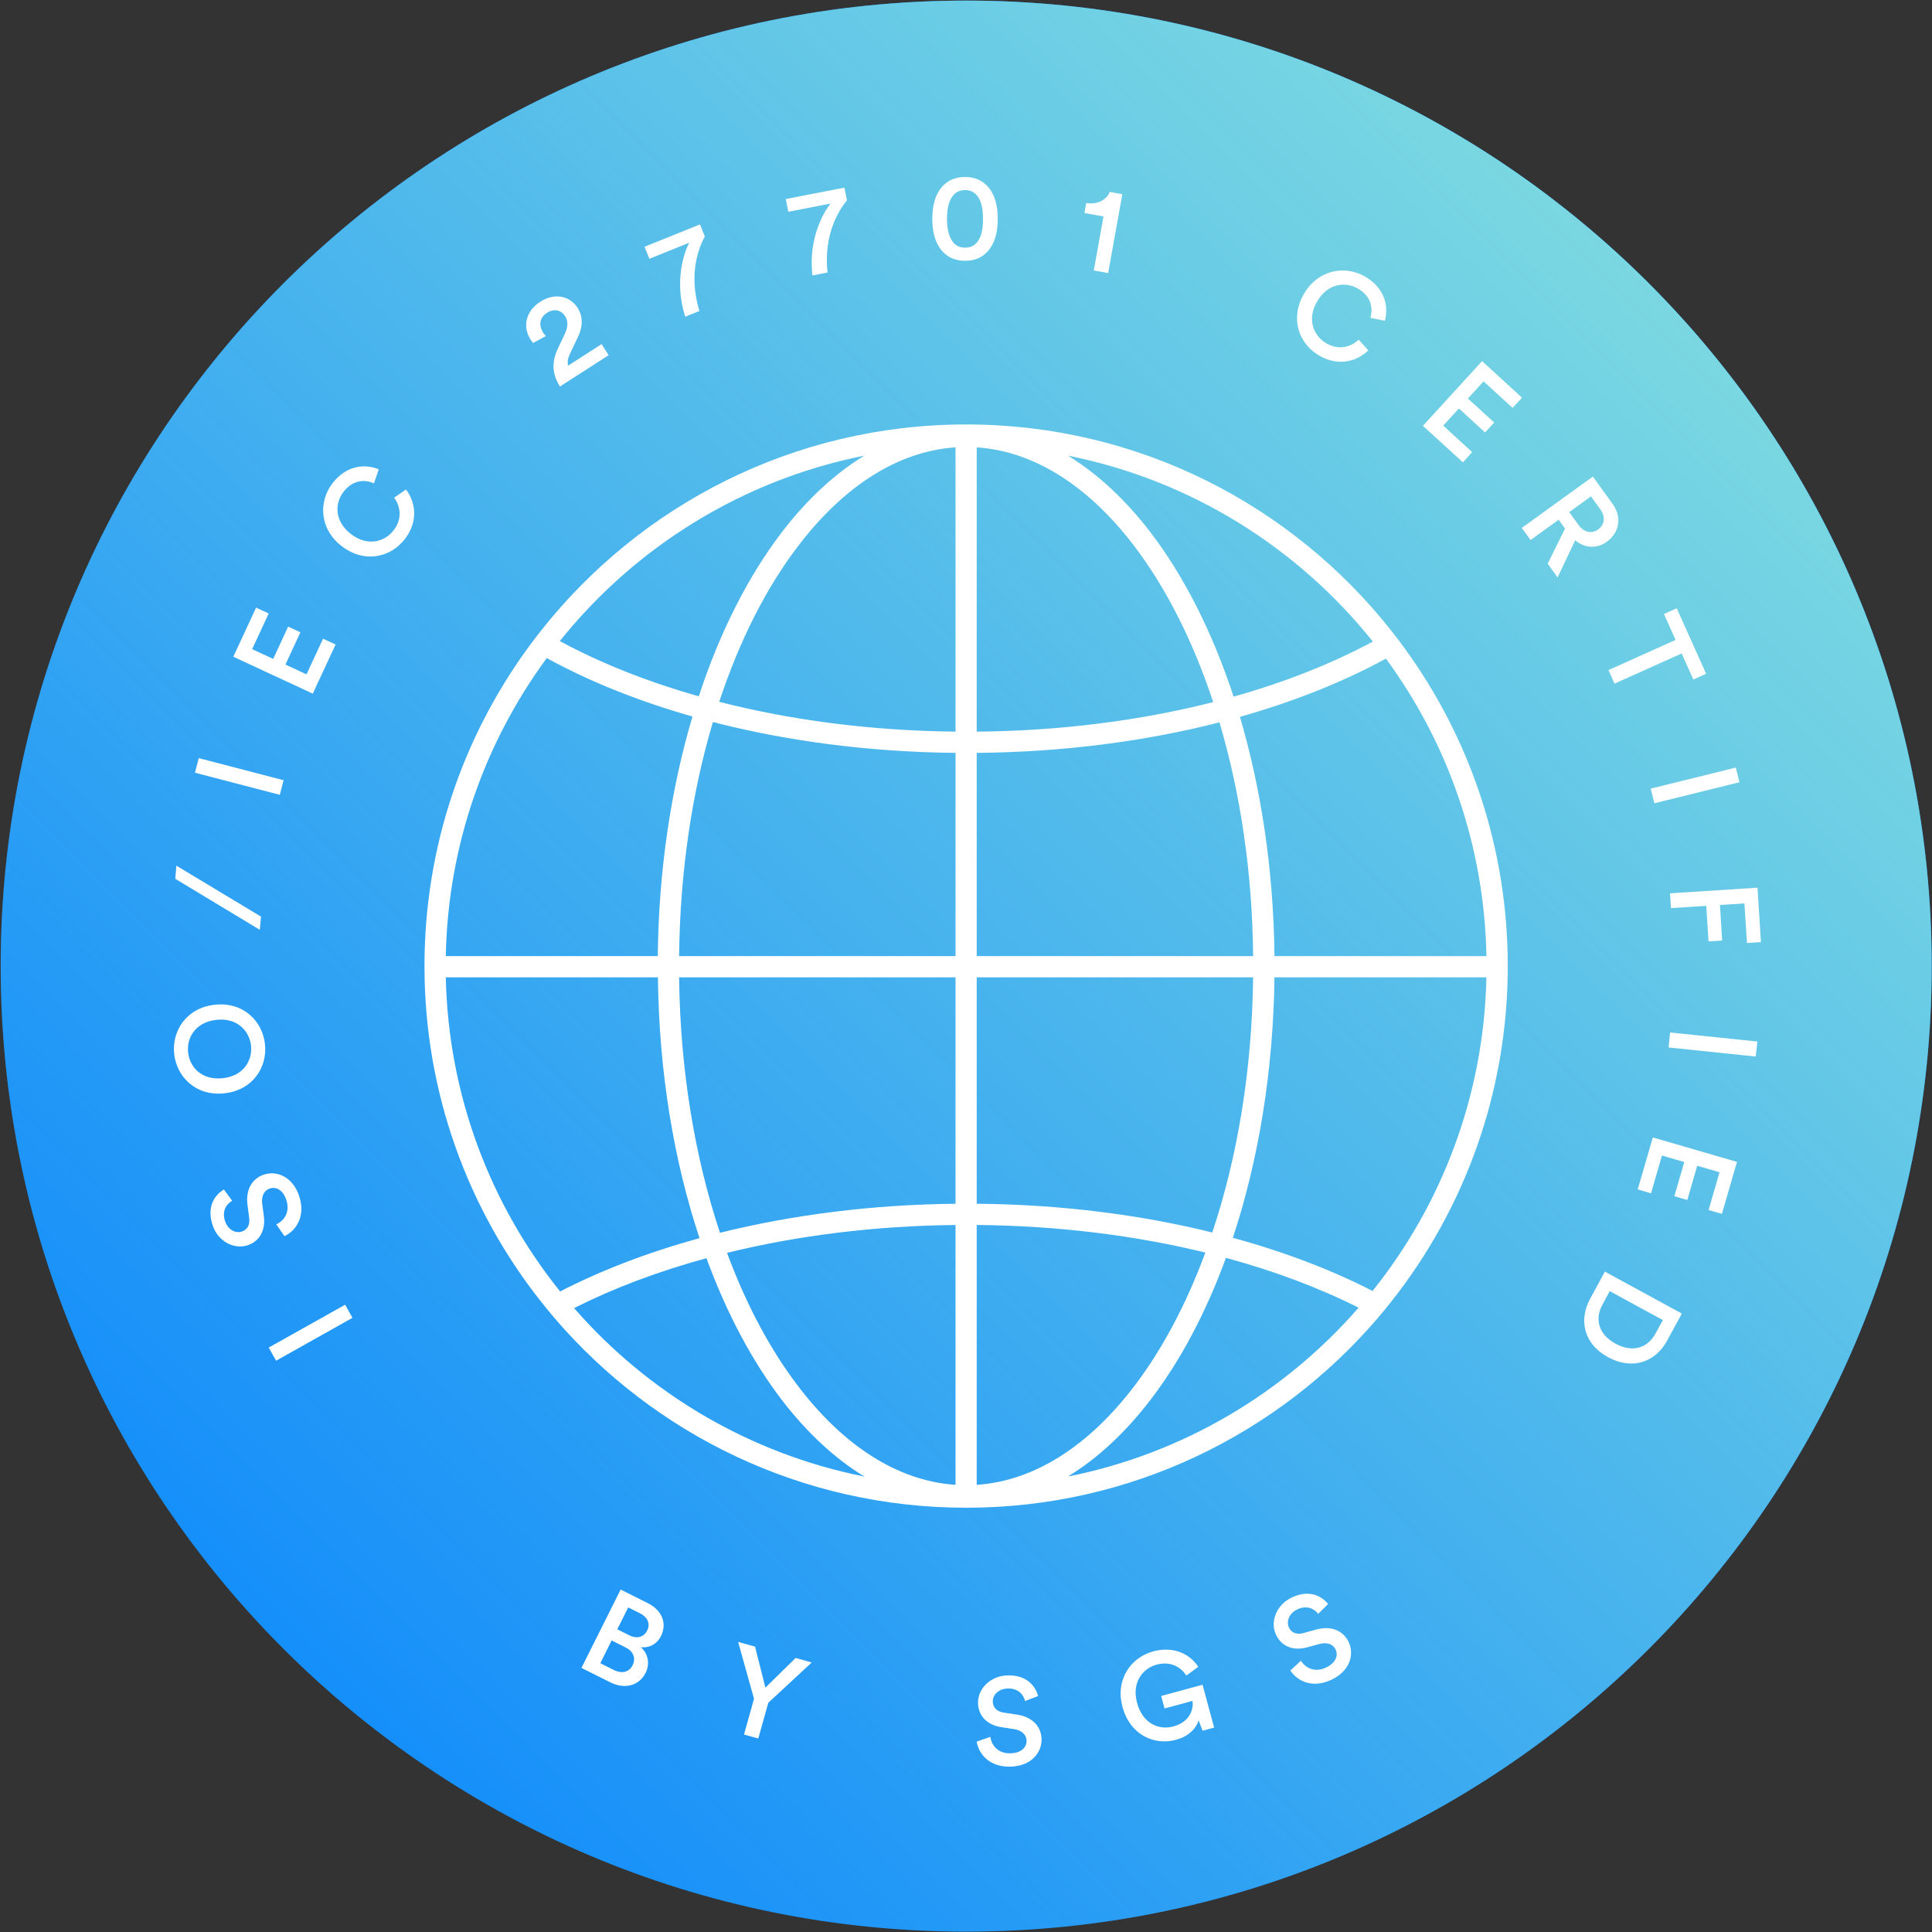
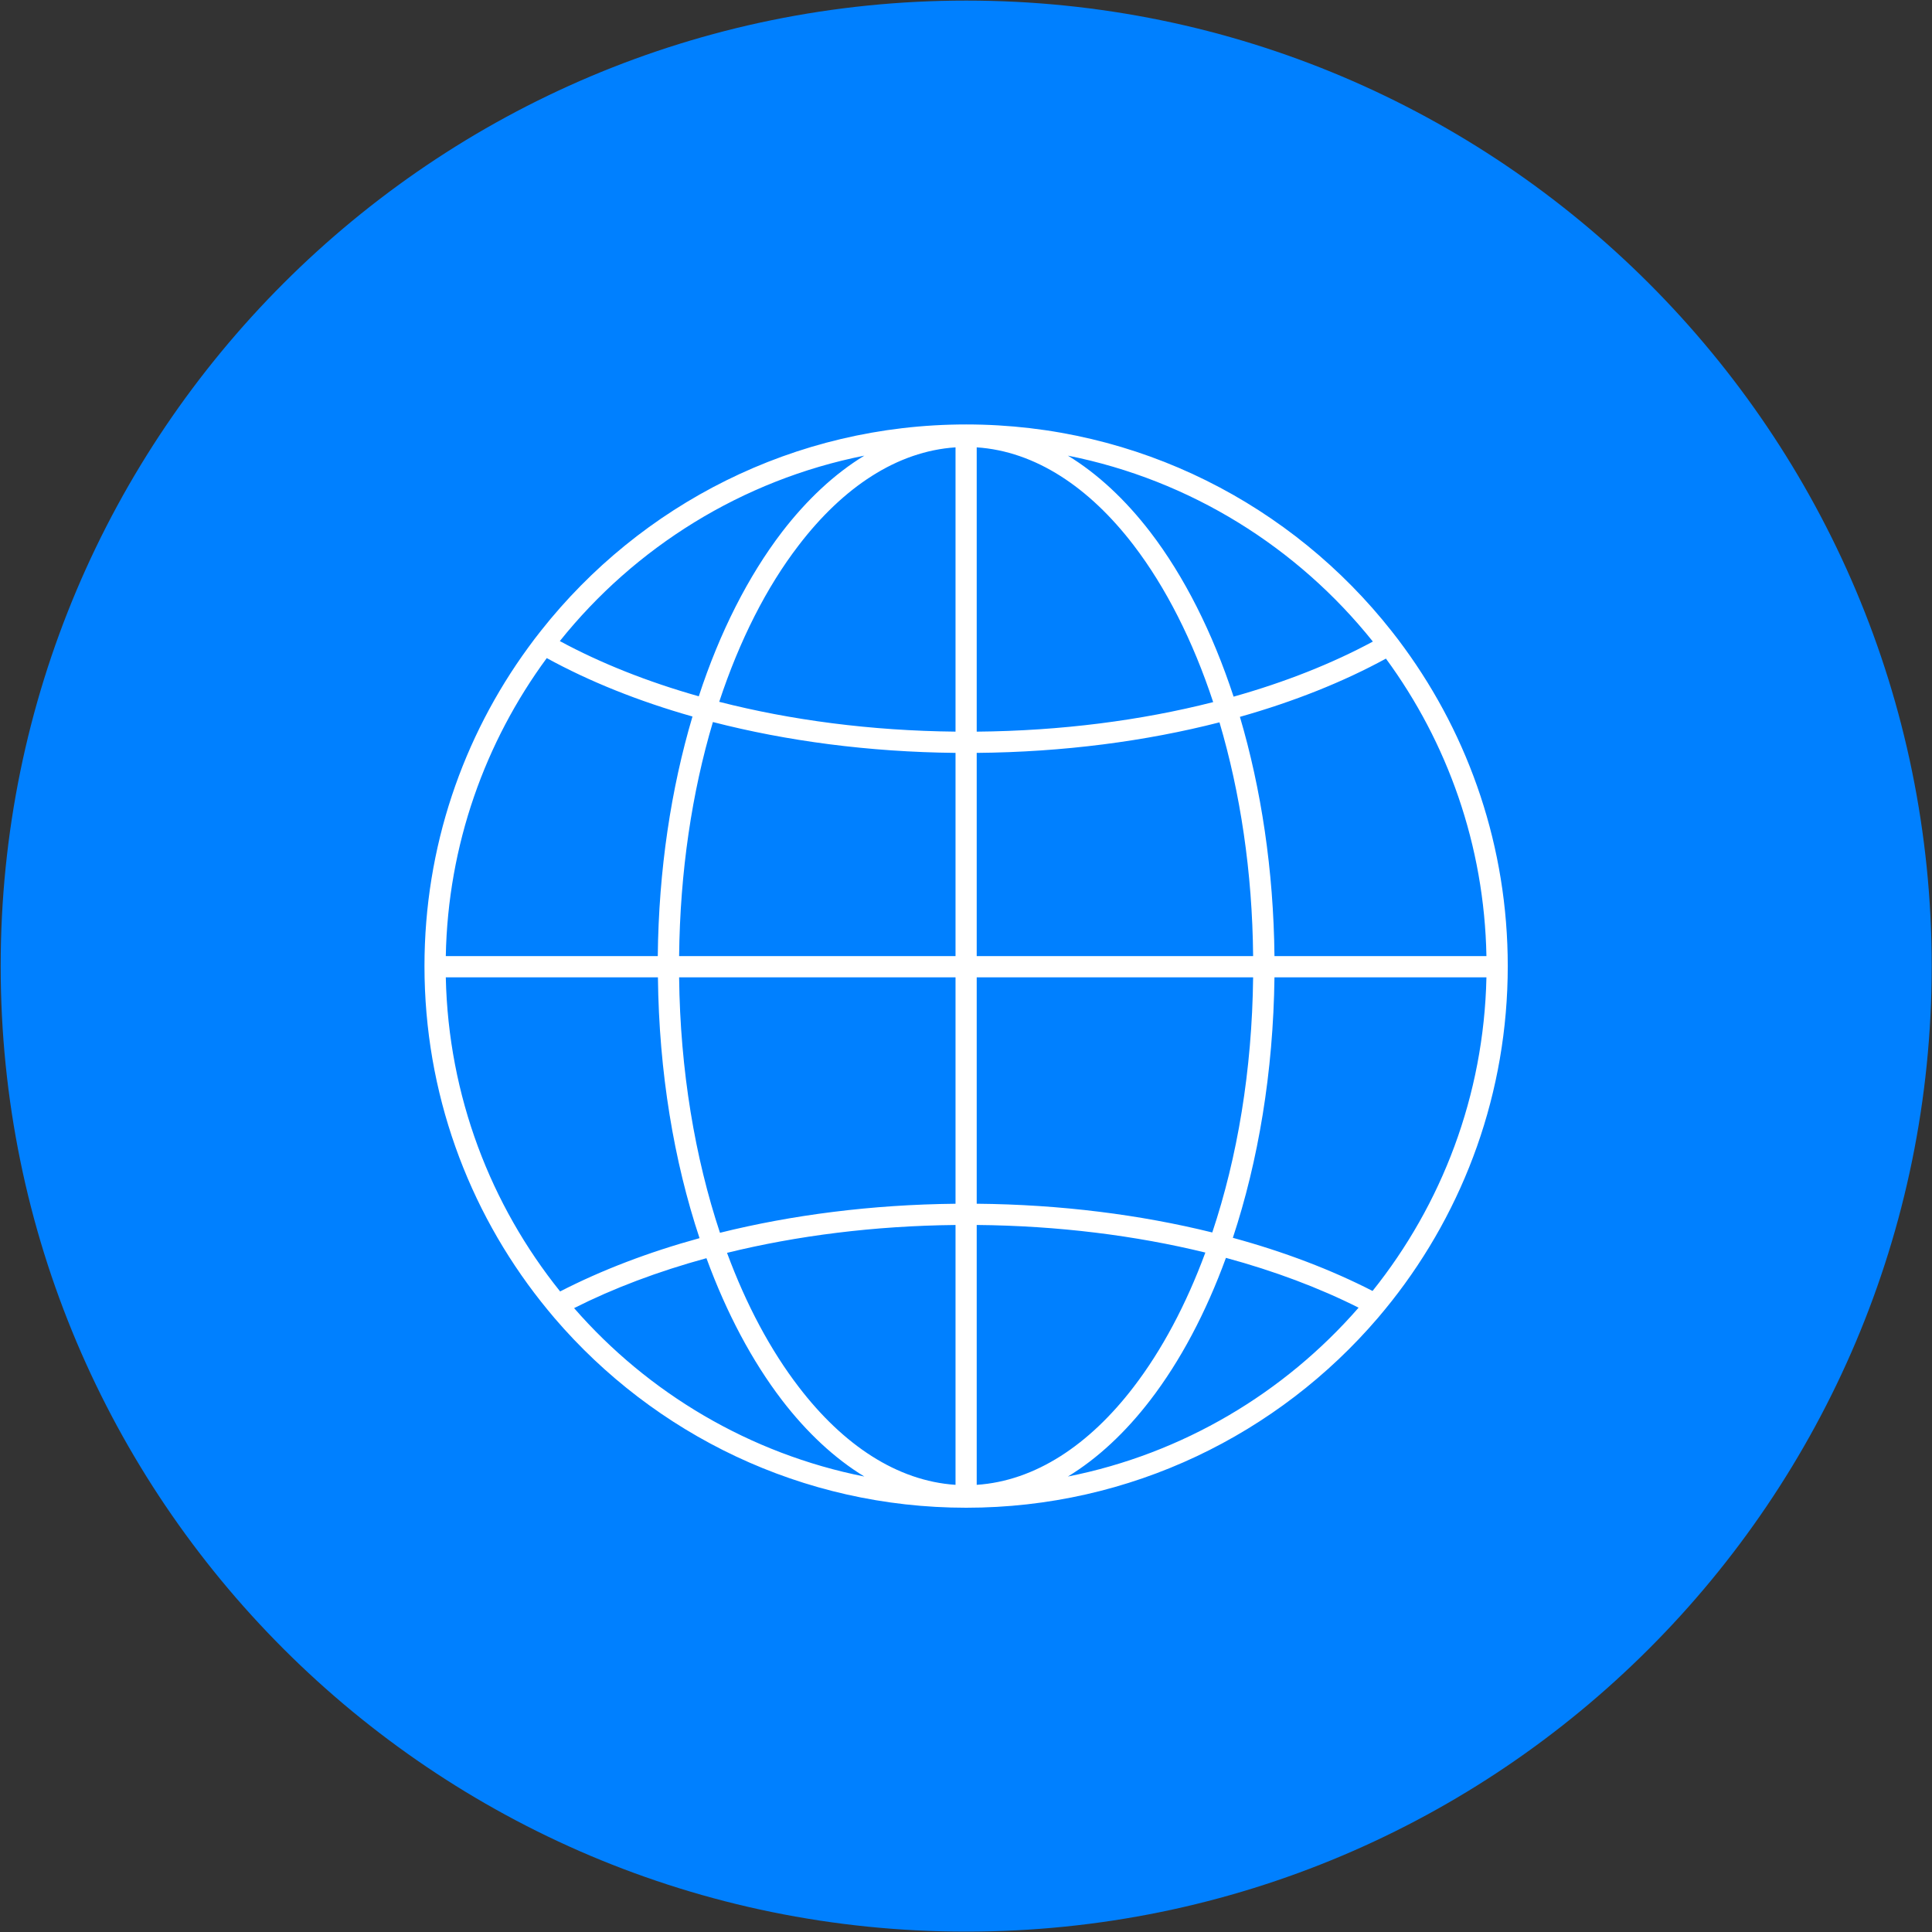
<svg xmlns="http://www.w3.org/2000/svg" width="140" height="140" viewBox="0 0 140 140" fill="none">
  <rect x="0" y="0" width="140" height="140" fill="#333333" stroke="none" />
  <g clip-path="url(#clip0_26060_301852)">
    <path d="M70.014 139.972C108.654 139.972 139.979 108.648 139.979 70.007C139.979 31.366 108.654 0.042 70.014 0.042C31.373 0.042 0.049 31.366 0.049 70.007C0.049 108.648 31.373 139.972 70.014 139.972Z" fill="#0080FF" />
-     <path d="M70.014 139.972C108.654 139.972 139.979 108.648 139.979 70.007C139.979 31.366 108.654 0.042 70.014 0.042C31.373 0.042 0.049 31.366 0.049 70.007C0.049 108.648 31.373 139.972 70.014 139.972Z" fill="url(#paint0_linear_26060_301852)" />
-     <path fill-rule="evenodd" clip-rule="evenodd" d="M25.013 94.544L25.54 95.497L20.007 98.603L19.472 97.65L25.013 94.544ZM16.224 86.197L16.826 87.011C16.475 87.199 16.034 87.703 16.315 88.507C16.525 89.116 17.074 89.399 17.53 89.241C17.917 89.109 18.119 88.772 18.058 88.272L17.939 87.347C17.781 86.216 18.26 85.417 19.102 85.124C20.031 84.802 21.18 85.248 21.661 86.619C22.189 88.142 21.446 89.185 20.614 89.576L20.02 88.722C20.62 88.446 21.042 87.799 20.741 86.935C20.496 86.216 19.999 85.97 19.535 86.131C19.148 86.265 18.93 86.662 19 87.216L19.119 88.124C19.248 89.102 18.856 89.919 17.962 90.23C16.956 90.578 15.804 89.943 15.422 88.826C14.931 87.412 15.599 86.564 16.224 86.197ZM16.261 79.225C14.198 79.453 12.808 78.038 12.624 76.383C12.44 74.727 13.492 73.035 15.555 72.807C17.635 72.579 19.025 74.002 19.2 75.658C19.384 77.314 18.341 78.997 16.261 79.225ZM16.147 78.13C17.666 77.963 18.304 76.829 18.191 75.77C18.069 74.702 17.196 73.735 15.677 73.902C14.158 74.07 13.512 75.204 13.634 76.272C13.747 77.331 14.62 78.298 16.147 78.13ZM12.78 62.729L18.913 66.421L18.826 67.376L12.701 63.683L12.78 62.729ZM20.551 56.538L20.276 57.596L14.127 55.994L14.402 54.937L20.551 56.538ZM24.318 46.706L22.666 50.263L16.906 47.59L18.557 44.033L19.472 44.455L18.271 47.038L19.796 47.747L20.88 45.407L21.769 45.818L20.685 48.158L22.21 48.866L23.411 46.283L24.318 46.706ZM29.358 39.035C28.326 40.397 26.431 40.843 24.784 39.593C23.138 38.343 23.078 36.356 24.076 35.043C25.048 33.759 26.385 33.568 27.447 34.011L27.101 35.023C26.378 34.707 25.524 34.806 24.881 35.654C24.247 36.489 24.226 37.784 25.452 38.715C26.635 39.613 27.883 39.275 28.534 38.413C29.177 37.563 29.006 36.666 28.563 36.063L29.418 35.472C30.098 36.35 30.338 37.743 29.358 39.035ZM39.552 24.354L38.635 24.855C38.591 24.793 38.503 24.689 38.44 24.592C37.89 23.748 38.034 22.581 39.146 21.868C40.224 21.175 41.309 21.465 41.851 22.3C42.26 22.933 42.238 23.68 41.879 24.42L41.311 25.618C41.169 25.911 41.088 26.21 41.171 26.495L43.591 24.939L44.106 25.738L40.574 28.01C40.049 27.164 39.922 26.32 40.432 25.246L40.916 24.223C41.174 23.671 41.176 23.256 40.945 22.902C40.687 22.502 40.191 22.315 39.636 22.669C39.062 23.037 39.046 23.616 39.366 24.12C39.419 24.195 39.49 24.276 39.552 24.354ZM50.723 16.262L51.075 17.135C50.774 17.689 49.804 19.664 50.683 22.535L49.653 22.95C48.675 19.849 49.942 17.59 49.942 17.59L47.056 18.754L46.704 17.882L50.723 16.262ZM61.192 13.597L61.372 14.52C60.974 15.008 59.646 16.763 59.965 19.748L58.871 19.96C58.504 16.73 60.182 14.752 60.182 14.752L57.123 15.347L56.943 14.424L61.192 13.597ZM67.56 15.865C67.564 15.095 67.681 14.37 68.077 13.778C68.457 13.213 69.064 12.827 69.929 12.825C70.802 12.824 71.397 13.208 71.778 13.772C72.168 14.362 72.302 15.087 72.298 15.858C72.302 16.628 72.176 17.354 71.78 17.945C71.409 18.51 70.811 18.896 69.937 18.897C69.073 18.899 68.461 18.515 68.088 17.951C67.689 17.36 67.564 16.635 67.56 15.865ZM68.623 15.863C68.627 16.598 68.766 17.162 69.04 17.52C69.235 17.779 69.515 17.949 69.938 17.948C70.362 17.948 70.627 17.777 70.83 17.517C71.109 17.159 71.238 16.593 71.234 15.859C71.23 15.125 71.108 14.561 70.826 14.204C70.622 13.944 70.351 13.774 69.928 13.775C69.513 13.776 69.23 13.947 69.036 14.207C68.748 14.565 68.628 15.129 68.623 15.863ZM80.302 19.786L79.261 19.599L79.964 15.685L78.585 15.437L78.711 14.714C79.535 14.844 80.186 14.486 80.418 13.909L81.329 14.074L80.302 19.786ZM95.605 25.773C94.129 24.919 93.45 23.102 94.482 21.309C95.515 19.517 97.473 19.213 98.905 20.035C100.302 20.839 100.653 22.14 100.352 23.245L99.302 23.035C99.522 22.274 99.318 21.444 98.401 20.911C97.493 20.388 96.198 20.525 95.434 21.86C94.687 23.148 95.183 24.34 96.117 24.881C97.043 25.413 97.911 25.128 98.456 24.614L99.152 25.385C98.361 26.173 97.011 26.583 95.605 25.773ZM106.009 33.502L103.11 30.857L107.397 26.169L110.287 28.815L109.607 29.556L107.508 27.634L106.371 28.878L108.277 30.617L107.615 31.338L105.717 29.598L104.58 30.841L106.679 32.762L106.009 33.502ZM112.152 40.852L113.405 38.303L112.945 37.664L110.912 39.132L110.275 38.254L115.425 34.536L116.851 36.51C117.568 37.505 117.319 38.62 116.448 39.249C115.722 39.779 114.839 39.739 114.146 39.147L112.869 41.84L112.152 40.852ZM113.714 37.108L114.387 38.044C114.776 38.581 115.34 38.705 115.81 38.364C116.289 38.017 116.348 37.443 115.967 36.906L115.285 35.97L113.714 37.108ZM122.705 49.239L121.86 47.352L116.995 49.538L116.555 48.558L121.42 46.371L120.575 44.492L121.502 44.078L123.632 48.825L122.705 49.239ZM119.884 58.207L119.615 57.146L125.78 55.622L126.049 56.683L119.884 58.207ZM121.086 65.805L121.016 64.732L127.355 64.327L127.604 68.269L126.593 68.333L126.406 65.465L124.636 65.578L124.792 68.152L123.807 68.215L123.642 65.641L121.086 65.805ZM120.912 75.903L121.023 74.817L127.347 75.473L127.227 76.56L120.912 75.903ZM118.675 86.19L119.77 82.423L125.87 84.195L124.775 87.961L123.811 87.681L124.603 84.947L122.987 84.477L122.268 86.954L121.33 86.681L122.048 84.205L120.432 83.735L119.64 86.469L118.675 86.19ZM115.231 94.111L116.296 92.146L121.872 95.186L120.8 97.159C119.969 98.677 118.312 99.323 116.522 98.345C114.733 97.372 114.401 95.621 115.231 94.111ZM116.648 93.561L116.112 94.551C115.584 95.519 115.767 96.659 117.059 97.362C118.359 98.074 119.424 97.623 119.952 96.656L120.497 95.658L116.648 93.561ZM44.975 115.185L46.929 116.163C48.019 116.709 48.338 117.67 47.895 118.559C47.594 119.16 47.019 119.432 46.439 119.363C46.965 119.824 47.116 120.553 46.782 121.226C46.322 122.139 45.289 122.442 44.234 121.913L42.133 120.863L44.975 115.185ZM44.73 118.064L45.603 118.501C46.161 118.782 46.66 118.63 46.894 118.158C47.136 117.677 46.955 117.197 46.371 116.904L45.525 116.479L44.73 118.064ZM43.502 120.523L44.478 121.012C45.054 121.301 45.588 121.177 45.839 120.672C46.081 120.184 45.925 119.675 45.332 119.379L44.321 118.873L43.502 120.523ZM54.639 123.103L53.488 118.977L54.713 119.319L55.464 122.291L57.658 120.142L58.822 120.468L55.673 123.392L54.947 125.979L53.913 125.69L54.639 123.103ZM75.222 122.904L74.278 123.262C74.193 122.872 73.829 122.31 72.983 122.357C72.335 122.393 71.91 122.848 71.944 123.33C71.96 123.733 72.233 124.023 72.727 124.102L73.654 124.239C74.781 124.4 75.424 125.073 75.474 125.967C75.525 126.95 74.781 127.934 73.33 128.015C71.723 128.105 70.919 127.11 70.774 126.203L71.763 125.861C71.86 126.519 72.363 127.101 73.279 127.049C74.039 127.007 74.412 126.6 74.387 126.108C74.362 125.697 74.037 125.383 73.482 125.298L72.581 125.16C71.601 125.018 70.925 124.419 70.874 123.471C70.813 122.407 71.74 121.476 72.915 121.41C74.409 121.326 75.046 122.206 75.222 122.904ZM87.981 125.188L87.146 125.415L86.856 124.658C86.709 125.18 86.201 125.808 85.22 126.072C83.628 126.504 81.885 125.712 81.34 123.689C80.796 121.674 81.979 120.094 83.563 119.665C85.052 119.263 86.238 119.862 86.833 120.785L85.962 121.42C85.571 120.785 84.803 120.36 83.821 120.624C82.832 120.893 81.984 121.882 82.399 123.404C82.805 124.899 83.972 125.39 85.031 125.105C86.261 124.771 86.504 123.798 86.408 123.256L84.386 123.803L84.146 122.895L87.141 122.084L87.981 125.188ZM96.241 116.234L95.518 116.946C95.287 116.623 94.728 116.256 93.965 116.643C93.391 116.937 93.193 117.523 93.408 117.954C93.596 118.312 93.953 118.469 94.444 118.341L95.339 118.093C96.44 117.782 97.293 118.139 97.705 118.937C98.152 119.814 97.87 121.014 96.576 121.674C95.144 122.408 94.01 121.821 93.504 121.053L94.27 120.341C94.626 120.903 95.323 121.229 96.137 120.813C96.814 120.467 96.996 119.944 96.772 119.506C96.584 119.139 96.158 118.983 95.616 119.128L94.738 119.368C93.782 119.633 92.922 119.36 92.492 118.515C92.001 117.566 92.473 116.34 93.527 115.802C94.856 115.121 95.79 115.67 96.241 116.234Z" fill="white" />
    <path fill-rule="evenodd" clip-rule="evenodd" d="M39.206 94.324C33.916 87.636 30.759 79.187 30.759 70.007C30.759 61.38 33.545 53.398 38.281 46.916C38.586 46.499 38.891 46.089 39.217 45.685C46.402 36.594 57.528 30.757 70.014 30.757C82.511 30.757 93.648 36.611 100.833 45.723C101.159 46.128 101.464 46.539 101.769 46.957C106.483 53.431 109.258 61.397 109.258 70.007C109.258 79.171 106.113 87.606 100.844 94.287C100.517 94.697 100.19 95.1 99.853 95.495C92.646 103.915 81.945 109.256 70.014 109.256C58.094 109.256 47.404 103.93 40.197 95.531C39.859 95.135 39.533 94.734 39.206 94.324ZM39.62 47.688C35.157 53.758 32.457 61.213 32.304 69.284H47.665C47.73 63.026 48.634 57.127 50.18 51.921C46.25 50.806 42.69 49.373 39.62 47.688ZM32.304 70.823C32.49 79.426 35.559 87.321 40.589 93.583C43.572 92.048 46.968 90.743 50.691 89.721C48.84 84.157 47.752 77.709 47.676 70.823H32.304ZM40.567 46.455C43.506 48.046 46.903 49.4 50.637 50.457C52.161 45.793 54.229 41.742 56.657 38.563C58.464 36.211 60.478 34.332 62.633 33.018C53.772 34.779 46.01 39.654 40.567 46.455ZM77.384 33.018C79.54 34.332 81.553 36.211 83.36 38.563C85.799 41.748 87.856 45.807 89.391 50.482C93.136 49.429 96.533 48.079 99.483 46.49C94.029 39.672 86.267 34.783 77.384 33.018ZM99.461 93.548C104.469 87.293 107.528 79.409 107.713 70.823H92.353C92.265 77.699 91.177 84.138 89.337 89.697C93.071 90.715 96.478 92.017 99.461 93.548ZM107.713 69.284C107.56 61.23 104.882 53.789 100.43 47.725C97.349 49.407 93.778 50.835 89.849 51.946C91.384 57.145 92.287 63.035 92.353 69.284H107.713ZM98.449 94.759C95.597 93.325 92.363 92.106 88.836 91.149C87.377 95.146 85.516 98.64 83.36 101.449C81.553 103.803 79.54 105.681 77.384 106.995C85.723 105.339 93.071 100.931 98.449 94.759ZM62.633 106.995C60.478 105.681 58.464 103.803 56.657 101.449C54.512 98.644 52.651 95.159 51.192 91.173C47.676 92.133 44.443 93.356 41.601 94.791C46.968 100.946 54.316 105.342 62.633 106.995ZM69.241 88.767C63.341 88.828 57.734 89.544 52.683 90.786C54.077 94.553 55.84 97.85 57.887 100.513C61.098 104.705 64.996 107.314 69.241 107.597V88.767ZM51.66 52.321C50.147 57.401 49.276 63.167 49.211 69.284H69.241V54.557C62.949 54.493 56.994 53.696 51.66 52.321ZM70.776 53.018C76.905 52.963 82.707 52.202 87.911 50.878C86.441 46.42 84.471 42.546 82.141 39.5C78.93 35.309 75.022 32.699 70.776 32.417V53.018ZM69.241 32.417C64.996 32.699 61.098 35.309 57.887 39.5C55.546 42.54 53.587 46.407 52.117 50.856C57.31 52.186 63.112 52.955 69.241 53.017V32.417ZM87.846 89.31C89.663 83.877 90.73 77.565 90.806 70.823H70.776V87.227C76.872 87.281 82.642 88.023 87.846 89.31ZM70.776 107.597C75.022 107.314 78.93 104.705 82.141 100.513C84.188 97.845 85.951 94.541 87.345 90.765C82.283 89.529 76.687 88.82 70.776 88.766V107.597ZM90.806 69.284C90.752 63.176 89.87 57.418 88.368 52.344C83.023 53.712 77.068 54.502 70.776 54.557V69.284H90.806ZM49.211 70.823C49.287 77.574 50.365 83.893 52.172 89.332C57.375 88.039 63.156 87.29 69.241 87.228V70.823H49.211Z" fill="white" />
  </g>
  <defs>
    <linearGradient id="paint0_linear_26060_301852" x1="120.144" y1="19.879" x2="0.05" y2="139.972" gradientUnits="userSpaceOnUse">
      <stop stop-color="#7BD8E1" />
      <stop offset="1" stop-color="#7BD8E1" stop-opacity="0" />
    </linearGradient>
    <clipPath id="clip0_26060_301852">
      <rect width="140" height="140" fill="white" />
    </clipPath>
  </defs>
</svg>